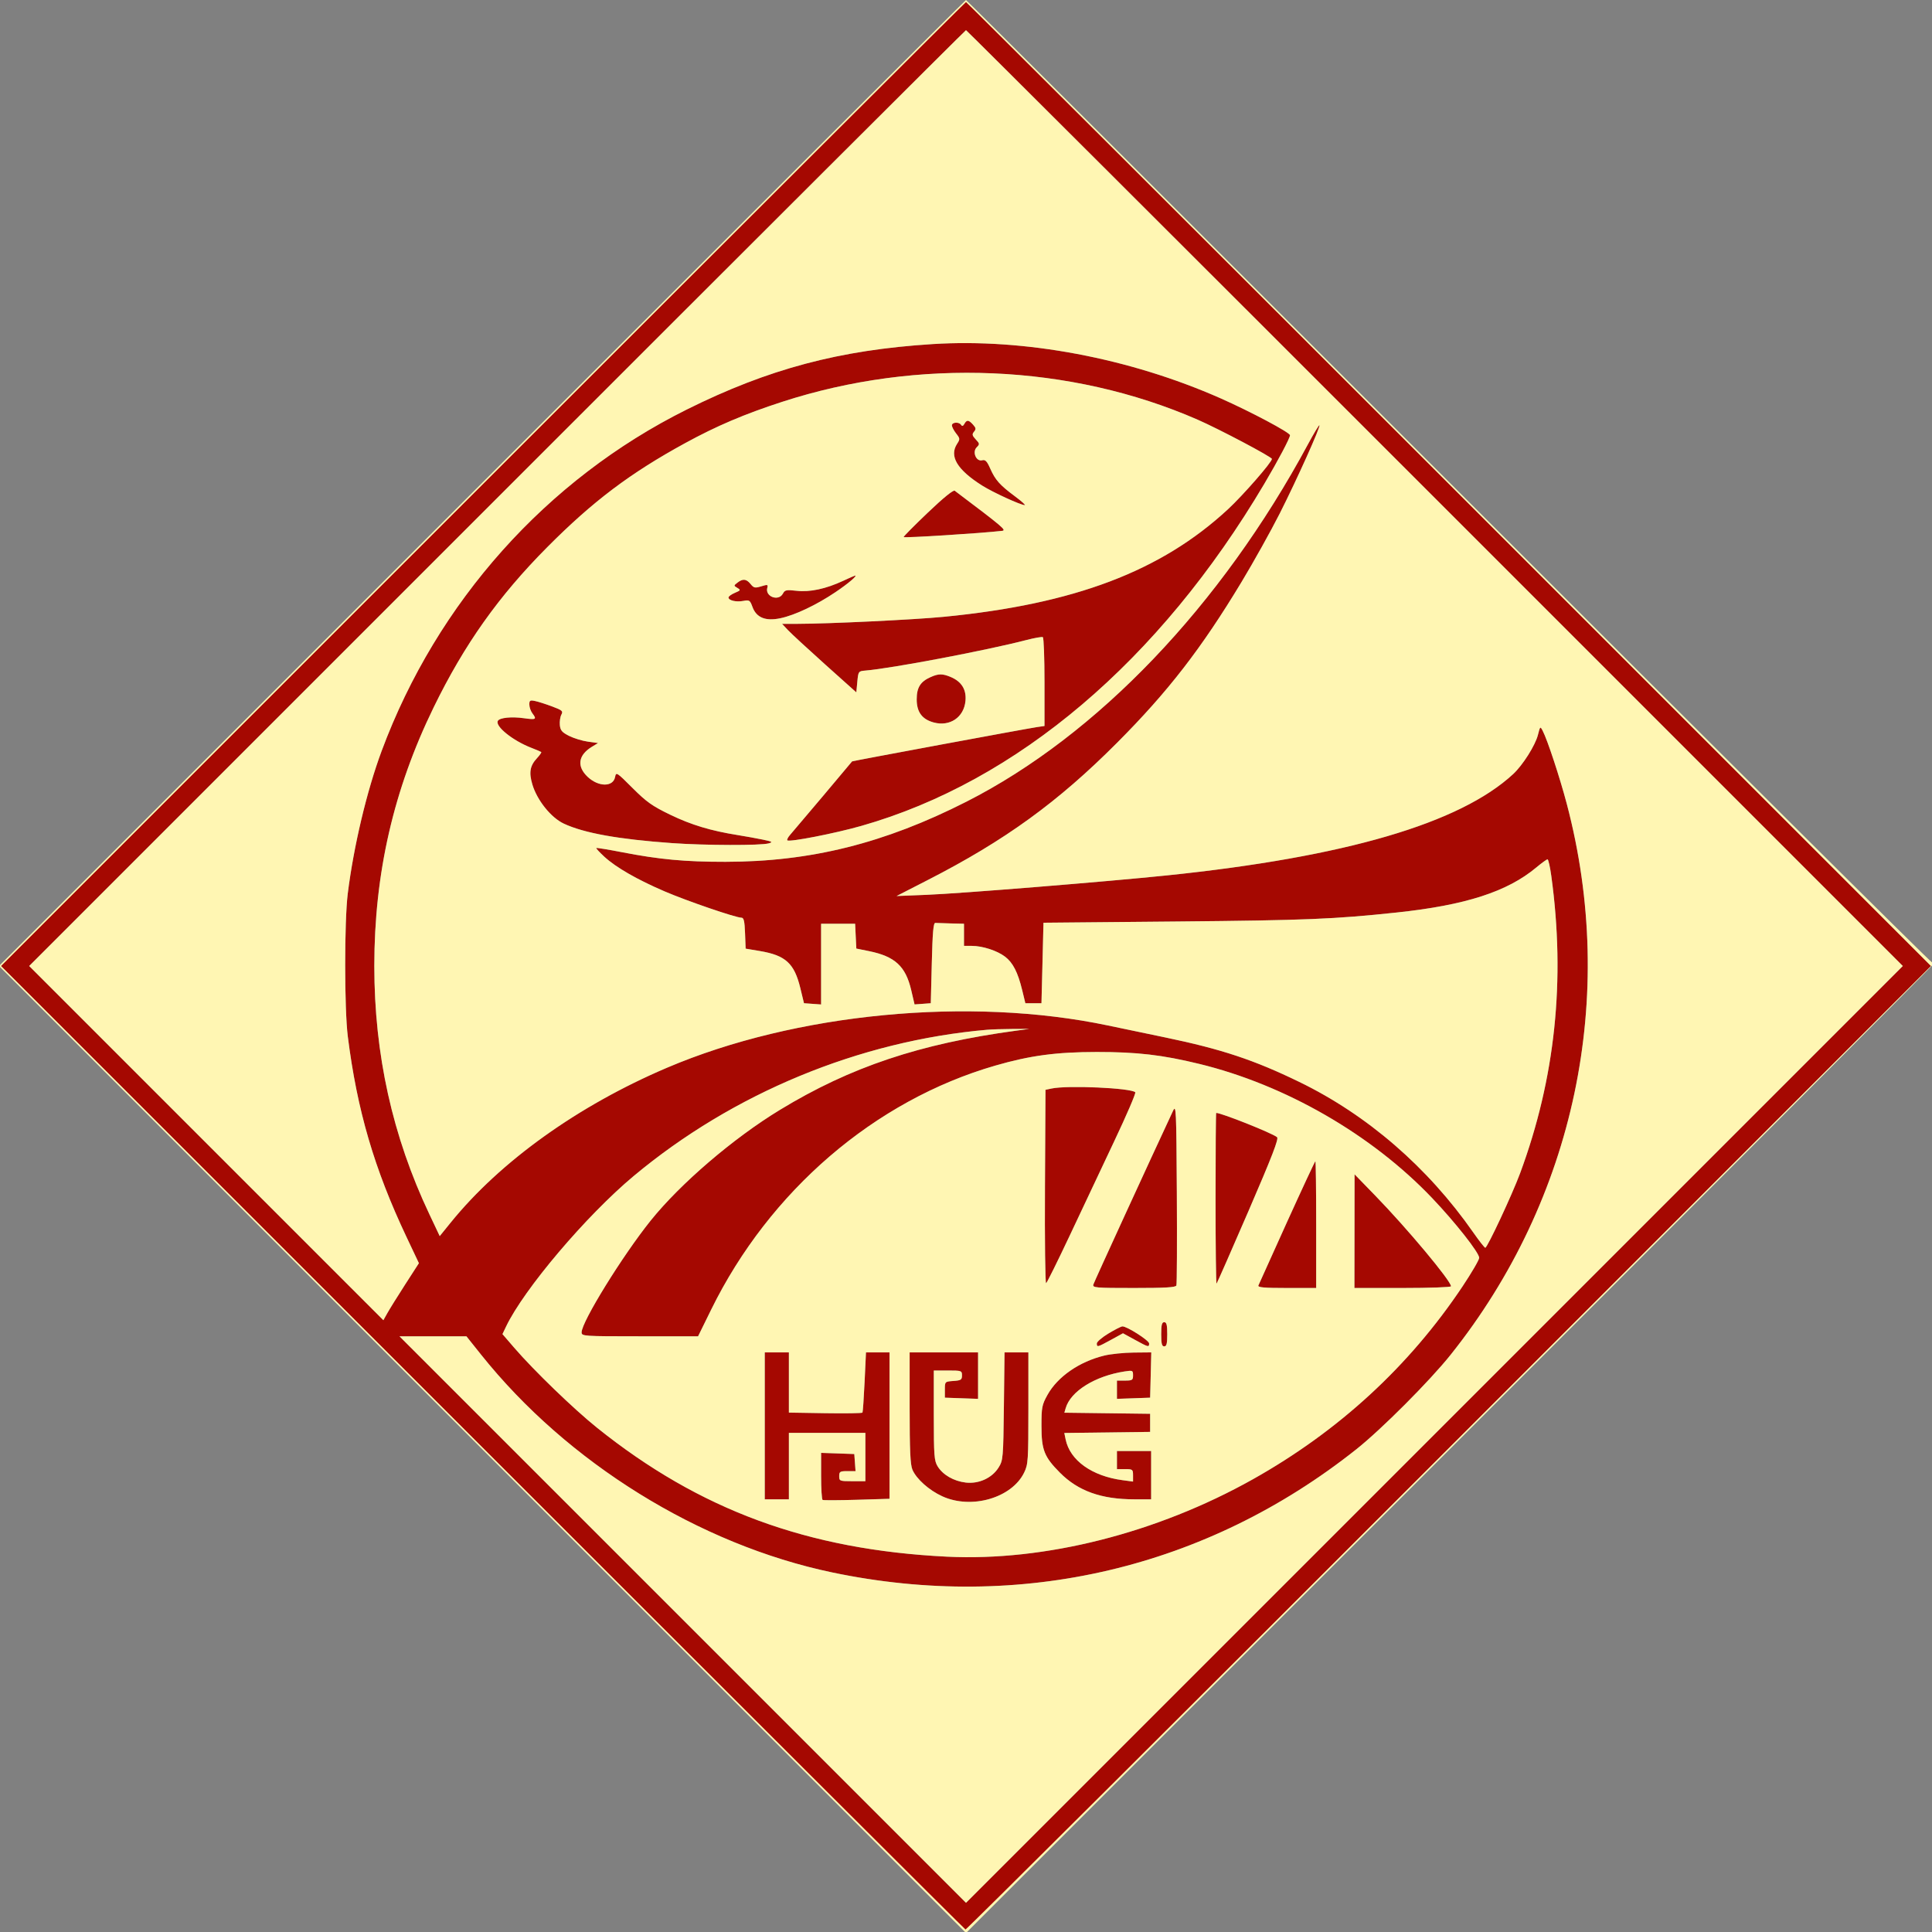
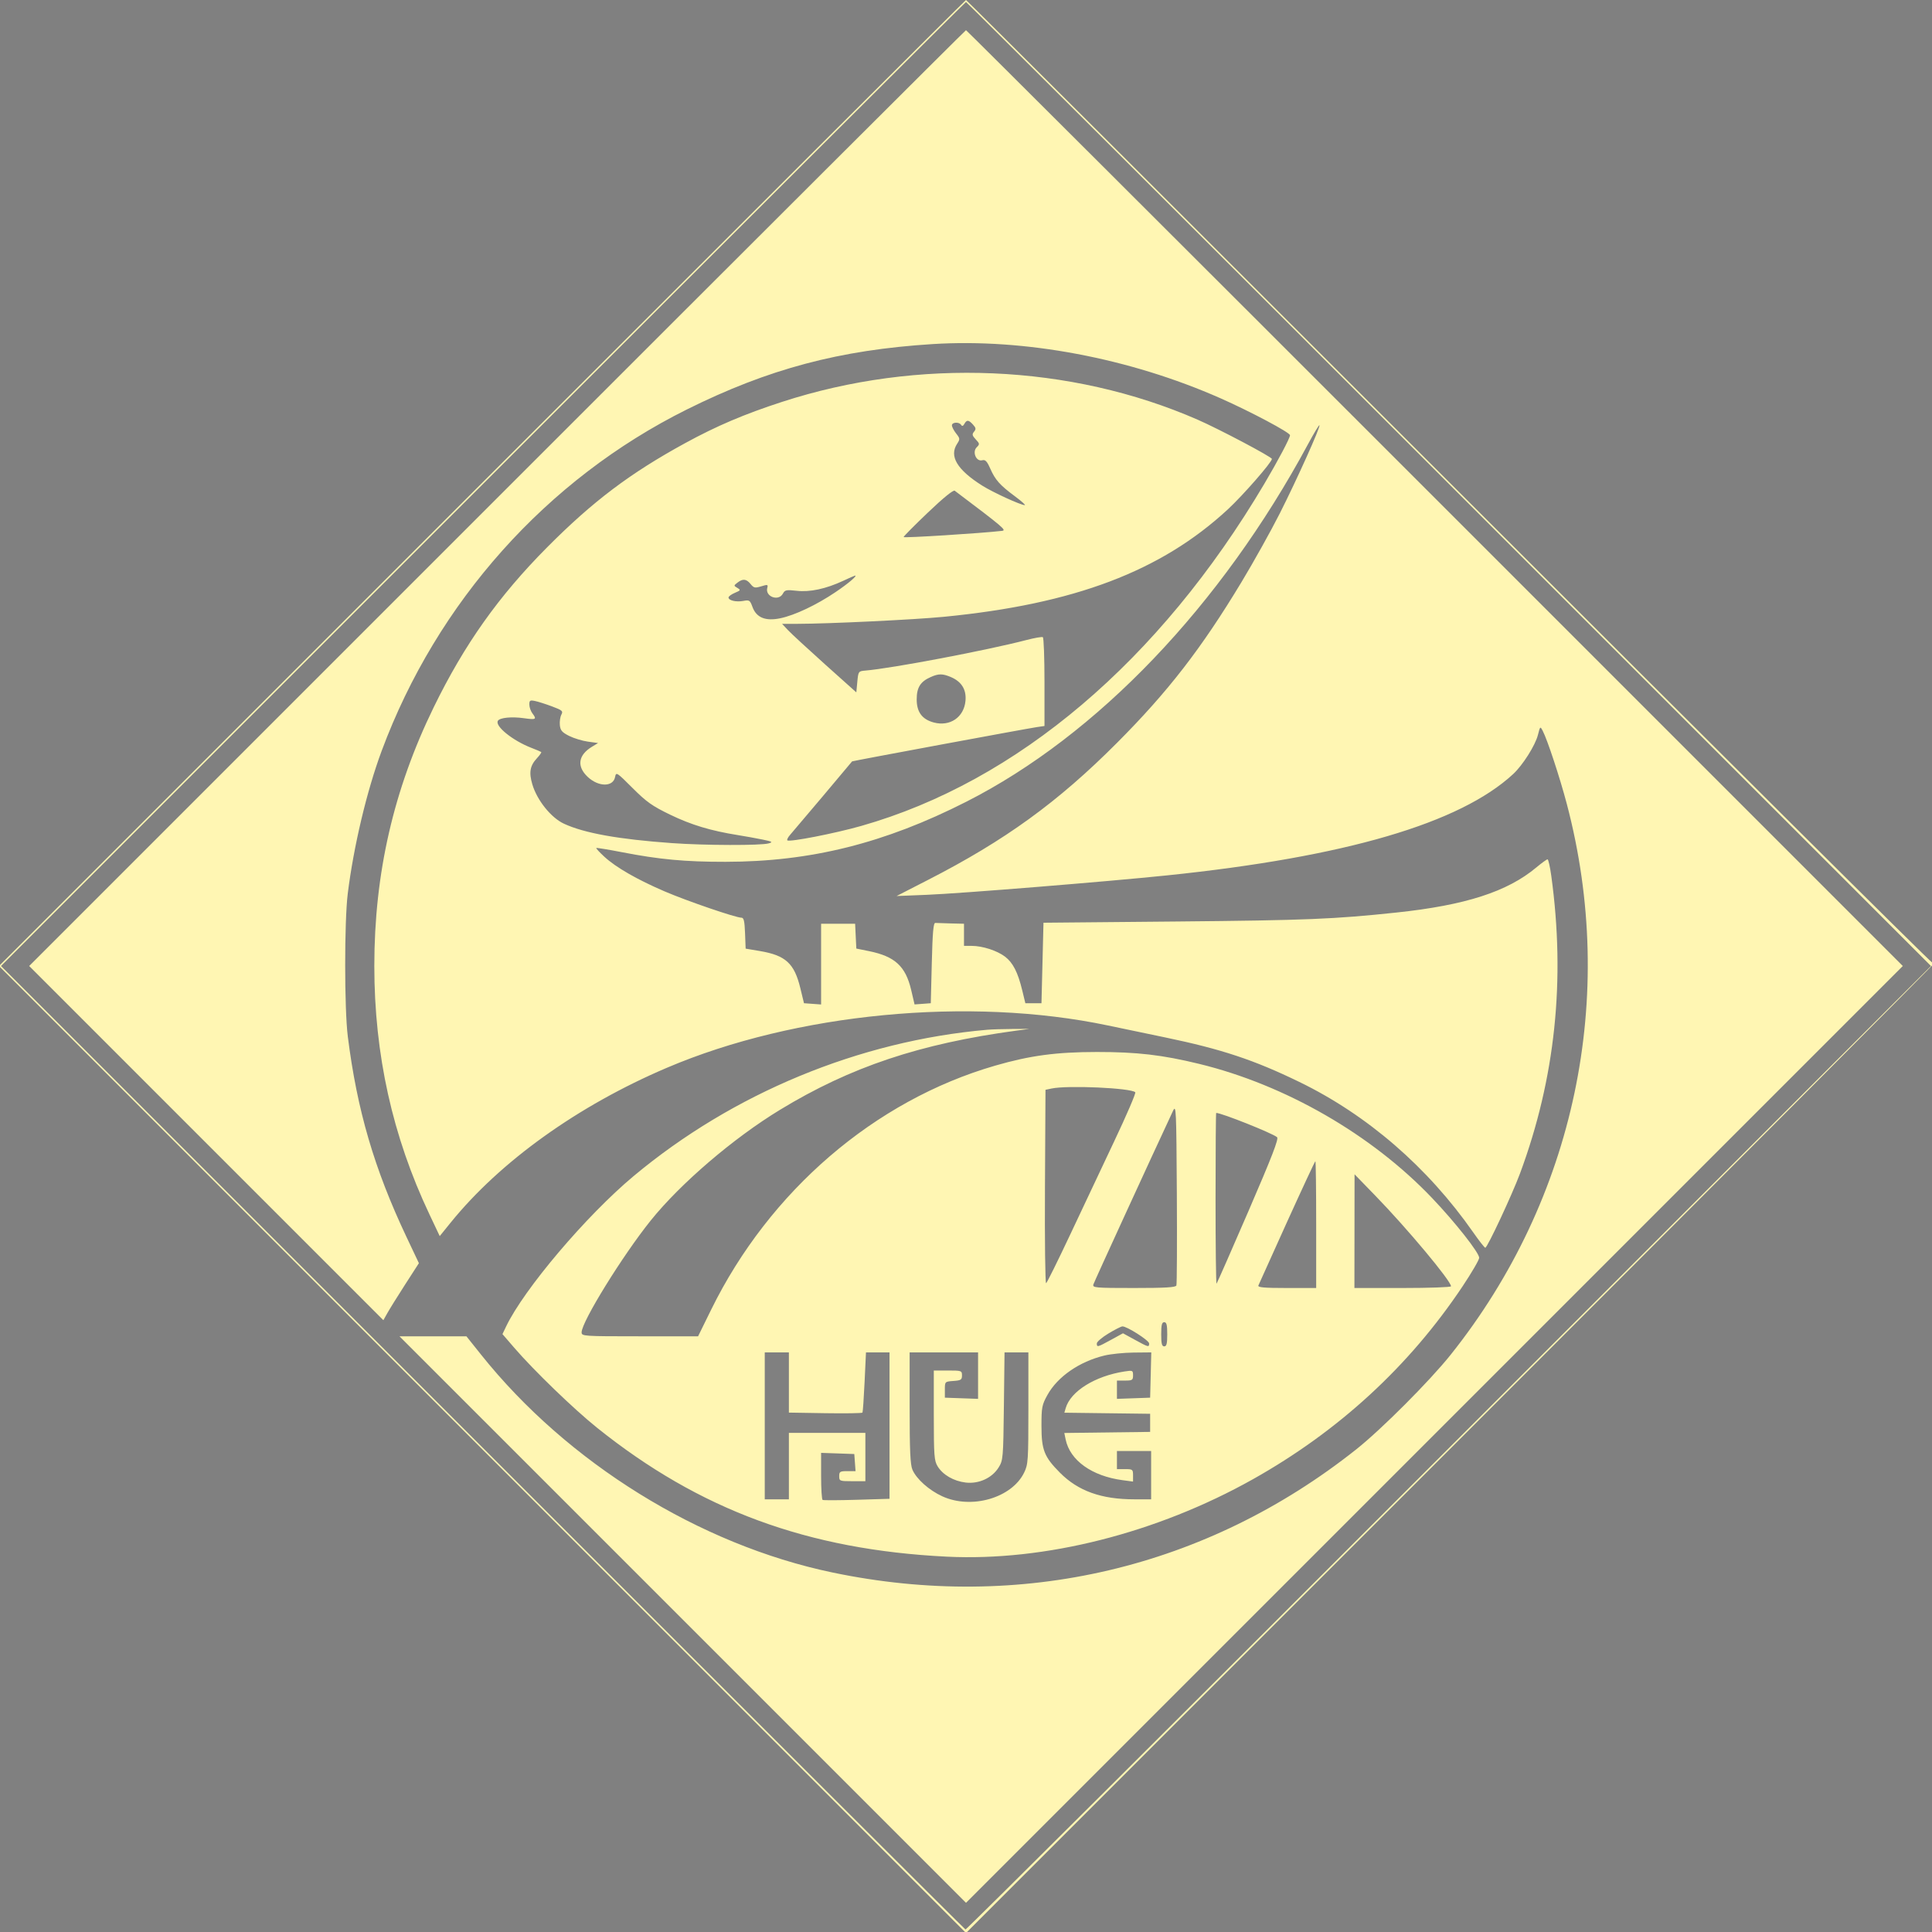
<svg xmlns="http://www.w3.org/2000/svg" version="1.1" viewBox="0 0 447 447" height="447px" width="447px">
  <rect x="0" y="0" width="447" height="447" fill="#808080" stroke="none" />
  <g id="surface1">
-     <path d="M 111.75 111.984 L 0.234 223.5 L 223.5 446.766 L 446.766 223.5 L 335.25 111.984 C 273.914 50.648 223.629 0.465 223.5 0.465 C 223.371 0.465 173.086 50.648 111.75 111.984 M 115.012 115.242 L 6.754 223.5 L 47.727 264.477 L 88.699 305.449 L 89.633 303.785 C 90.145 302.867 91.992 299.898 93.738 297.188 L 96.918 292.258 L 94.055 286.207 C 86.578 270.395 82.621 256.879 80.469 239.797 C 79.668 233.41 79.66 213.188 80.461 206.738 C 81.82 195.805 84.867 182.973 88.301 173.738 C 101.113 139.262 126.473 110.887 158.898 94.746 C 177.789 85.344 194.234 80.969 215.777 79.609 C 237.055 78.27 261.324 82.84 282.402 92.156 C 289.332 95.223 298.465 100.078 298.465 100.695 C 298.465 101.344 295.73 106.516 292.543 111.902 C 268.293 152.867 235.379 180.816 199.285 191.086 C 193.188 192.824 182.625 194.883 182.168 194.43 C 182.02 194.281 182.32 193.691 182.836 193.117 C 183.621 192.238 196.984 176.402 197.145 176.16 C 197.211 176.055 237.582 168.566 239.914 168.223 L 241.66 167.969 L 241.66 157.812 C 241.66 152.227 241.488 147.551 241.277 147.422 C 241.07 147.293 239.34 147.594 237.438 148.09 C 228.359 150.457 206.324 154.641 200.219 155.148 C 198.613 155.285 198.586 155.324 198.355 157.738 L 198.125 160.191 L 190.906 153.727 C 186.938 150.168 183.074 146.602 182.32 145.801 L 180.953 144.344 L 184.418 144.336 C 191.754 144.324 211.488 143.379 218.379 142.707 C 248.559 139.77 268.637 132.168 284.125 117.809 C 287.609 114.578 294.277 106.938 294.273 106.18 C 294.273 105.727 282.023 99.25 277.09 97.098 C 247.66 84.25 212.422 82.742 180.93 92.984 C 172.215 95.816 165.805 98.547 158.547 102.512 C 145.785 109.484 137.199 115.961 126.629 126.59 C 115.367 137.914 107.449 149.078 100.332 163.668 C 91.059 182.676 86.605 202.09 86.605 223.496 C 86.609 243.984 90.797 262.875 99.348 280.938 L 101.738 285.992 L 104.254 282.887 C 115.742 268.699 133.738 255.809 154.305 247.043 C 184 234.383 224.297 230.52 256.328 237.258 C 259.398 237.902 265.379 239.152 269.617 240.031 C 282.625 242.738 290.137 245.227 300.613 250.32 C 316.348 257.961 330.328 270.059 340.848 285.121 C 342.215 287.082 343.477 288.688 343.645 288.688 C 344.121 288.688 349.863 276.398 351.695 271.461 C 359.836 249.496 362.223 226.77 358.918 202.664 C 358.629 200.551 358.234 198.82 358.047 198.82 C 357.855 198.82 356.684 199.672 355.438 200.711 C 348.73 206.312 339.051 209.434 323.145 211.125 C 308.652 212.664 302.305 212.922 272.391 213.203 L 241.426 213.488 L 241.195 222.801 L 240.961 232.113 L 237.234 232.113 L 236.5 229.086 C 235.492 224.945 234.359 222.73 232.535 221.34 C 230.703 219.941 227.309 218.844 224.824 218.844 L 223.035 218.844 L 223.035 213.723 L 220.008 213.652 C 218.344 213.613 216.719 213.562 216.398 213.535 C 215.957 213.5 215.762 215.75 215.586 222.801 L 215.352 232.113 L 213.477 232.254 L 211.598 232.391 L 210.809 229.02 C 209.523 223.559 207.055 221.281 201.086 220.066 L 198.125 219.465 L 197.984 216.594 L 197.848 213.723 L 189.977 213.723 L 189.977 232.402 L 186.016 232.113 L 185.172 228.629 C 183.785 222.887 181.766 221.039 175.797 220.035 L 172.516 219.484 L 172.379 215.902 C 172.27 213.094 172.094 212.324 171.543 212.324 C 170.23 212.324 159.023 208.488 153.801 206.25 C 147.445 203.527 142.504 200.688 139.82 198.215 C 138.715 197.195 137.875 196.289 137.961 196.203 C 138.047 196.117 140.723 196.555 143.906 197.172 C 152.523 198.848 158.539 199.406 167.859 199.395 C 187.562 199.375 204.625 195.117 223.582 185.488 C 253.879 170.102 282.465 140.188 302.633 102.762 C 303.984 100.254 305.172 98.281 305.273 98.383 C 305.578 98.688 300.094 110.883 296.098 118.789 C 294.027 122.879 290.043 130.027 287.238 134.676 C 277.965 150.051 270.223 160.051 258.445 171.863 C 244.77 185.586 232.527 194.461 214.652 203.613 L 207.438 207.312 L 214.422 207.031 C 222.215 206.723 256.07 203.98 270.062 202.531 C 311.258 198.262 337.77 190.496 350.094 179.094 C 352.316 177.035 355.215 172.449 355.828 170.023 C 356.332 168.02 356.359 167.996 356.926 169.078 C 358.012 171.148 360.91 179.941 362.512 186.02 C 374.27 230.625 364.391 277.426 335.617 313.465 C 330.805 319.496 319.625 330.699 313.832 335.301 C 279.148 362.848 236.176 372.949 192.555 363.812 C 161.812 357.375 131.277 338.438 111.301 313.418 L 107.914 309.176 L 92.426 309.176 L 157.965 374.711 L 223.5 440.246 L 331.875 331.875 L 440.246 223.5 L 331.992 115.242 C 272.449 55.699 223.629 6.984 223.5 6.984 C 223.371 6.984 174.551 55.699 115.012 115.242 M 223.121 98.074 C 222.832 98.594 222.594 98.664 222.371 98.305 C 221.914 97.566 220.242 97.652 220.242 98.418 C 220.242 98.766 220.68 99.609 221.215 100.293 C 222.129 101.453 222.145 101.609 221.449 102.668 C 219.562 105.547 221.434 108.676 227.227 112.34 C 229.715 113.914 236.164 116.871 237.102 116.871 C 237.359 116.871 236.344 115.957 234.844 114.844 C 231.316 112.223 230.277 111.055 229.109 108.414 C 228.344 106.684 227.969 106.301 227.234 106.492 C 225.859 106.852 224.895 104.566 225.973 103.492 C 226.695 102.77 226.68 102.645 225.754 101.66 C 224.926 100.777 224.859 100.48 225.359 99.883 C 225.852 99.285 225.812 99 225.121 98.238 C 224.109 97.117 223.676 97.082 223.121 98.074 M 214.727 118.547 C 211.613 121.512 209.066 124.082 209.066 124.258 C 209.066 124.512 227.105 123.375 231.84 122.824 C 232.941 122.695 232.16 122.031 220.895 113.539 C 220.574 113.297 218.281 115.156 214.727 118.547 M 195.098 134.375 C 191.094 136.242 187.395 137.039 184.324 136.691 C 181.934 136.422 181.594 136.488 181.141 137.34 C 180.145 139.199 176.992 138.055 177.52 136.027 C 177.73 135.23 177.605 135.199 176.121 135.656 C 174.676 136.098 174.402 136.039 173.664 135.129 C 172.688 133.922 171.871 133.836 170.625 134.801 C 169.738 135.484 169.738 135.508 170.602 136.023 C 171.418 136.512 171.375 136.594 170.02 137.164 C 169.215 137.504 168.555 137.984 168.555 138.238 C 168.555 138.934 170.324 139.344 171.992 139.031 C 173.379 138.77 173.531 138.871 174.09 140.41 C 174.992 142.902 177.105 143.766 180.547 143.043 C 183.906 142.34 188.914 139.965 193.32 136.992 C 196.246 135.02 198.445 133.156 197.832 133.172 C 197.734 133.176 196.504 133.715 195.098 134.375 M 215.352 156.637 C 212.945 157.699 212.094 159.055 212.094 161.816 C 212.094 164.742 213.336 166.43 216.035 167.156 C 219.777 168.164 223.02 165.961 223.379 162.168 C 223.629 159.547 222.473 157.684 219.945 156.625 C 218.062 155.84 217.156 155.84 215.352 156.637 M 122.473 163.027 C 122.48 163.637 122.797 164.539 123.172 165.035 C 124.242 166.449 124.039 166.562 121.18 166.164 C 118.355 165.766 115.645 166.039 115.195 166.766 C 114.445 167.984 118.605 171.352 122.926 173.02 C 124.078 173.465 125.109 173.902 125.219 173.992 C 125.328 174.082 124.883 174.727 124.23 175.43 C 122.617 177.164 122.344 178.715 123.168 181.488 C 124.258 185.156 127.484 189.18 130.453 190.566 C 135.137 192.754 143.109 194.188 155.52 195.07 C 163.129 195.613 176.105 195.645 177.867 195.125 C 178.871 194.832 178.68 194.711 176.473 194.254 C 175.062 193.965 172.445 193.488 170.652 193.203 C 164.41 192.203 159.91 190.844 155.055 188.492 C 150.891 186.477 149.598 185.562 146.359 182.328 C 142.645 178.617 142.551 178.559 142.305 179.793 C 141.844 182.105 138.492 182.094 136 179.77 C 133.395 177.332 133.75 174.727 136.961 172.773 L 138.375 171.914 L 136.02 171.59 C 134.723 171.414 132.766 170.812 131.668 170.262 C 130.027 169.43 129.652 168.992 129.531 167.762 C 129.453 166.941 129.609 165.855 129.879 165.352 C 130.324 164.523 130.109 164.332 127.707 163.434 C 126.242 162.887 124.465 162.32 123.75 162.18 C 122.625 161.953 122.461 162.062 122.473 163.027 M 228.391 238.254 C 198.797 240.828 169.562 252.93 146.586 272.117 C 135.641 281.258 121.188 298.312 117.078 306.941 L 116.254 308.668 L 118.984 311.832 C 123.523 317.098 132.762 326.02 138.121 330.32 C 161.844 349.352 186.859 358.57 219.078 360.16 C 241.703 361.273 267.645 354.715 289.852 342.262 C 309.723 331.117 326.031 316.117 338.383 297.625 C 340.5 294.449 342.234 291.477 342.234 291.016 C 342.234 289.84 336.715 282.832 331.344 277.191 C 317.379 262.52 297.379 250.996 277.457 246.148 C 268.91 244.066 263.059 243.387 253.766 243.395 C 244.383 243.402 238.324 244.215 230.25 246.551 C 202.387 254.613 178.043 275.527 164.543 303.004 L 161.512 309.176 L 148.039 309.176 C 134.93 309.176 134.566 309.148 134.566 308.254 C 134.566 305.824 144.043 290.492 150.555 282.383 C 157.445 273.809 169.684 263.328 180.469 256.77 C 196.785 246.844 212.816 241.477 235.141 238.457 L 238.168 238.051 L 234.211 238.07 C 232.031 238.082 229.414 238.164 228.391 238.254 M 243.289 251.848 L 241.891 252.145 L 241.77 274.637 C 241.703 287.008 241.824 297.02 242.039 296.891 C 242.25 296.758 244.715 291.781 247.516 285.836 C 250.312 279.887 254.941 270.082 257.797 264.043 C 260.656 258.008 262.848 252.91 262.664 252.715 C 261.715 251.719 246.984 251.055 243.289 251.848 M 271.395 257.023 C 266.359 267.789 253.156 296.562 252.969 297.184 C 252.742 297.941 253.402 298 262.34 298 C 269.602 298 272.008 297.859 272.176 297.418 C 272.301 297.098 272.348 287.512 272.281 276.117 C 272.164 256.516 272.117 255.484 271.395 257.023 M 281.238 277.359 C 281.238 288.285 281.344 297.121 281.469 296.992 C 281.598 296.863 284.926 289.293 288.871 280.168 C 294.316 267.566 295.902 263.461 295.469 263.105 C 294.332 262.16 282.613 257.492 281.383 257.492 C 281.305 257.492 281.238 266.43 281.238 277.359 M 297.766 282.75 C 294.254 290.496 291.277 297.098 291.148 297.418 C 290.969 297.867 292.461 298 297.719 298 L 304.52 298 L 304.52 283.332 C 304.52 275.266 304.438 268.664 304.336 268.664 C 304.234 268.664 301.281 275.004 297.766 282.75 M 313.383 284.848 L 313.367 298 L 324.539 298 C 330.688 298 335.715 297.82 335.715 297.605 C 335.715 296.359 325.527 284.164 318.152 276.586 L 313.398 271.691 L 313.383 284.848 M 268.664 308.711 C 268.664 310.883 268.82 311.504 269.363 311.504 C 269.906 311.504 270.062 310.883 270.062 308.711 C 270.062 306.535 269.906 305.914 269.363 305.914 C 268.82 305.914 268.664 306.535 268.664 308.711 M 256.441 308.535 C 254.969 309.422 253.766 310.453 253.766 310.824 C 253.766 311.75 253.91 311.715 257.059 309.988 L 259.82 308.477 L 262.578 309.988 C 265.727 311.715 265.871 311.75 265.871 310.828 C 265.871 310.129 260.668 306.816 259.676 306.883 C 259.371 306.902 257.914 307.645 256.441 308.535 M 176.938 329.895 L 176.938 346.891 L 182.523 346.891 L 182.523 331.523 L 200.219 331.523 L 200.219 342.699 L 197.191 342.699 C 194.273 342.699 194.164 342.656 194.164 341.535 C 194.164 340.484 194.352 340.371 196.055 340.371 L 197.945 340.371 L 197.801 338.395 L 197.656 336.414 L 193.816 336.277 L 189.977 336.145 L 189.977 341.488 C 189.977 344.43 190.133 346.926 190.324 347.031 C 190.516 347.141 194.078 347.125 198.238 347 L 205.805 346.77 L 205.805 312.898 L 200.359 312.898 L 200.039 319.727 C 199.859 323.48 199.641 326.676 199.547 326.828 C 199.453 326.977 195.586 327.039 190.953 326.965 L 182.523 326.828 L 182.523 312.898 L 176.938 312.898 L 176.938 329.895 M 210.461 325.719 C 210.461 335.602 210.609 338.883 211.105 340.039 C 212.039 342.203 214.949 344.793 218.023 346.199 C 224.781 349.285 234.117 346.57 236.961 340.691 C 237.875 338.801 237.934 337.914 237.934 325.789 L 237.934 312.898 L 232.414 312.898 L 232.266 325.355 C 232.121 337.391 232.078 337.867 231.047 339.523 C 229.531 341.965 226.461 343.371 223.43 343.012 C 220.648 342.684 218.141 341.23 216.934 339.258 C 216.141 337.953 216.055 336.797 216.051 327.449 L 216.051 317.09 L 219.309 317.09 C 222.457 317.09 222.57 317.129 222.57 318.227 C 222.57 319.234 222.34 319.383 220.59 319.508 C 218.617 319.652 218.609 319.656 218.609 321.516 L 218.609 323.375 L 222.453 323.512 L 226.293 323.648 L 226.293 312.898 L 210.461 312.898 L 210.461 325.719 M 255.527 313.625 C 249.73 315.027 244.68 318.523 242.344 322.742 C 241.07 325.043 240.961 325.605 240.961 329.895 C 240.961 335.473 241.594 337.07 245.242 340.738 C 249.449 344.973 254.812 346.891 262.441 346.891 L 266.336 346.891 L 266.336 335.715 L 258.422 335.715 L 258.422 339.906 L 260.285 339.906 C 262.055 339.906 262.148 339.977 262.148 341.348 L 262.148 342.789 L 259.703 342.461 C 252.633 341.52 247.555 337.887 246.555 333.047 L 246.246 331.543 L 266.105 331.293 L 266.105 327.102 L 256.184 326.977 L 246.258 326.852 L 246.559 325.812 C 247.688 321.895 253.336 318.371 260.168 317.312 C 262.066 317.02 262.148 317.059 262.148 318.215 C 262.148 319.309 261.977 319.418 260.285 319.418 L 258.422 319.418 L 258.422 323.648 L 262.262 323.512 L 266.105 323.375 L 266.238 318.137 L 266.367 312.898 L 262.277 312.938 C 260.027 312.961 256.992 313.27 255.527 313.625" style="stroke:none;fill-rule:evenodd;fill:rgb(64.706%,3.137%,0.392%);fill-opacity:1;" />
    <path d="M 111.516 111.75 L -0.23 223.5 L 111.633 335.367 L 223.5 447.23 L 335.484 335.25 C 397.074 273.66 447.465 223.098 447.465 222.891 C 447.465 222.684 447.297 222.617 447.09 222.746 C 446.883 222.875 396.543 172.809 335.223 111.488 C 273.902 50.172 223.629 0 223.5 0 C 223.371 0 172.98 50.289 111.516 111.75 M 111.746 111.984 L 0.23 223.5 L 111.633 334.902 C 172.906 396.172 223.191 446.355 223.387 446.418 C 223.578 446.48 273.914 396.352 335.25 335.016 L 446.766 223.5 L 335.25 111.984 C 273.914 50.648 223.629 0.465 223.5 0.465 C 223.371 0.465 173.082 50.648 111.746 111.984 M 115.012 115.242 L 6.754 223.5 L 47.727 264.477 L 88.699 305.449 L 89.633 303.785 C 90.145 302.867 91.992 299.898 93.738 297.188 L 96.918 292.258 L 94.055 286.207 C 86.578 270.395 82.621 256.879 80.469 239.797 C 79.668 233.41 79.66 213.188 80.461 206.738 C 81.82 195.805 84.867 182.973 88.301 173.738 C 101.113 139.262 126.473 110.887 158.898 94.746 C 177.789 85.344 194.234 80.969 215.777 79.609 C 237.055 78.27 261.324 82.84 282.402 92.156 C 289.332 95.223 298.465 100.078 298.465 100.695 C 298.465 101.344 295.73 106.516 292.543 111.902 C 268.293 152.867 235.379 180.816 199.285 191.086 C 193.188 192.824 182.625 194.883 182.168 194.43 C 182.02 194.281 182.32 193.691 182.836 193.117 C 183.621 192.238 196.984 176.402 197.145 176.16 C 197.211 176.055 237.582 168.566 239.914 168.223 L 241.66 167.969 L 241.66 157.812 C 241.66 152.227 241.488 147.551 241.277 147.422 C 241.07 147.293 239.34 147.594 237.438 148.09 C 228.359 150.457 206.324 154.641 200.219 155.148 C 198.613 155.285 198.586 155.324 198.355 157.738 L 198.125 160.191 L 190.906 153.727 C 186.938 150.168 183.074 146.602 182.32 145.801 L 180.953 144.344 L 184.418 144.336 C 191.754 144.324 211.488 143.379 218.379 142.707 C 248.559 139.77 268.637 132.168 284.125 117.809 C 287.609 114.578 294.277 106.938 294.273 106.18 C 294.273 105.727 282.023 99.25 277.09 97.098 C 247.66 84.25 212.422 82.742 180.93 92.984 C 172.215 95.816 165.805 98.547 158.547 102.512 C 145.785 109.484 137.199 115.961 126.629 126.59 C 115.367 137.914 107.449 149.078 100.332 163.668 C 91.059 182.676 86.605 202.09 86.605 223.496 C 86.609 243.984 90.797 262.875 99.348 280.938 L 101.738 285.992 L 104.254 282.887 C 115.742 268.699 133.738 255.809 154.305 247.043 C 184 234.383 224.297 230.52 256.328 237.258 C 259.398 237.902 265.379 239.152 269.617 240.031 C 282.625 242.738 290.137 245.227 300.613 250.32 C 316.348 257.961 330.328 270.059 340.848 285.121 C 342.215 287.082 343.477 288.688 343.645 288.688 C 344.121 288.688 349.863 276.398 351.695 271.461 C 359.836 249.496 362.223 226.77 358.918 202.664 C 358.629 200.551 358.234 198.82 358.047 198.82 C 357.855 198.82 356.684 199.672 355.438 200.711 C 348.73 206.312 339.051 209.434 323.145 211.125 C 308.652 212.664 302.305 212.922 272.391 213.203 L 241.426 213.488 L 241.195 222.801 L 240.961 232.113 L 237.234 232.113 L 236.5 229.086 C 235.492 224.945 234.359 222.73 232.535 221.34 C 230.703 219.941 227.309 218.844 224.824 218.844 L 223.035 218.844 L 223.035 213.723 L 220.008 213.652 C 218.344 213.613 216.719 213.562 216.398 213.535 C 215.957 213.5 215.762 215.75 215.586 222.801 L 215.352 232.113 L 213.477 232.254 L 211.598 232.391 L 210.809 229.02 C 209.523 223.559 207.055 221.281 201.086 220.066 L 198.125 219.465 L 197.984 216.594 L 197.848 213.723 L 189.977 213.723 L 189.977 232.402 L 186.016 232.113 L 185.172 228.629 C 183.785 222.887 181.766 221.039 175.797 220.035 L 172.516 219.484 L 172.379 215.902 C 172.27 213.094 172.094 212.324 171.543 212.324 C 170.23 212.324 159.023 208.488 153.801 206.25 C 147.445 203.527 142.504 200.688 139.82 198.215 C 138.715 197.195 137.875 196.289 137.961 196.203 C 138.047 196.117 140.723 196.555 143.906 197.172 C 152.523 198.848 158.539 199.406 167.859 199.395 C 187.562 199.375 204.625 195.117 223.582 185.488 C 253.879 170.102 282.465 140.188 302.633 102.762 C 303.984 100.254 305.172 98.281 305.273 98.383 C 305.578 98.688 300.094 110.883 296.098 118.789 C 294.027 122.879 290.043 130.027 287.238 134.676 C 277.965 150.051 270.223 160.051 258.445 171.863 C 244.77 185.586 232.527 194.461 214.652 203.613 L 207.438 207.312 L 214.422 207.031 C 222.215 206.723 256.07 203.98 270.062 202.531 C 311.258 198.262 337.77 190.496 350.094 179.094 C 352.316 177.035 355.215 172.449 355.828 170.023 C 356.332 168.02 356.359 167.996 356.926 169.078 C 358.012 171.148 360.91 179.941 362.512 186.02 C 374.27 230.625 364.391 277.426 335.617 313.465 C 330.805 319.496 319.625 330.699 313.832 335.301 C 279.148 362.848 236.176 372.949 192.555 363.812 C 161.812 357.375 131.277 338.438 111.301 313.418 L 107.914 309.176 L 92.426 309.176 L 157.965 374.711 L 223.5 440.246 L 331.875 331.875 L 440.246 223.5 L 331.992 115.242 C 272.449 55.699 223.629 6.984 223.5 6.984 C 223.371 6.984 174.551 55.699 115.012 115.242 M 223.121 98.074 C 222.832 98.594 222.594 98.664 222.371 98.305 C 221.914 97.566 220.242 97.652 220.242 98.418 C 220.242 98.766 220.68 99.609 221.215 100.293 C 222.129 101.453 222.145 101.609 221.449 102.668 C 219.562 105.547 221.434 108.676 227.227 112.34 C 229.715 113.914 236.164 116.871 237.102 116.871 C 237.359 116.871 236.344 115.957 234.844 114.844 C 231.316 112.223 230.277 111.055 229.109 108.414 C 228.344 106.684 227.969 106.301 227.234 106.492 C 225.859 106.852 224.895 104.566 225.973 103.492 C 226.695 102.77 226.68 102.645 225.754 101.66 C 224.926 100.777 224.859 100.48 225.359 99.883 C 225.852 99.285 225.812 99 225.121 98.238 C 224.109 97.117 223.676 97.082 223.121 98.074 M 214.727 118.547 C 211.613 121.512 209.066 124.082 209.066 124.258 C 209.066 124.512 227.105 123.375 231.84 122.824 C 232.941 122.695 232.16 122.031 220.895 113.539 C 220.574 113.297 218.281 115.156 214.727 118.547 M 195.098 134.375 C 191.094 136.242 187.395 137.039 184.324 136.691 C 181.934 136.422 181.594 136.488 181.141 137.34 C 180.145 139.199 176.992 138.055 177.52 136.027 C 177.73 135.23 177.605 135.199 176.121 135.656 C 174.676 136.098 174.402 136.039 173.664 135.129 C 172.688 133.922 171.871 133.836 170.625 134.801 C 169.738 135.484 169.738 135.508 170.602 136.023 C 171.418 136.512 171.375 136.594 170.02 137.164 C 169.215 137.504 168.555 137.984 168.555 138.238 C 168.555 138.934 170.324 139.344 171.992 139.031 C 173.379 138.77 173.531 138.871 174.09 140.41 C 174.992 142.902 177.105 143.766 180.547 143.043 C 183.906 142.34 188.914 139.965 193.32 136.992 C 196.246 135.02 198.445 133.156 197.832 133.172 C 197.734 133.176 196.504 133.715 195.098 134.375 M 215.352 156.637 C 212.945 157.699 212.094 159.055 212.094 161.816 C 212.094 164.742 213.336 166.43 216.035 167.156 C 219.777 168.164 223.02 165.961 223.379 162.168 C 223.629 159.547 222.473 157.684 219.945 156.625 C 218.062 155.84 217.156 155.84 215.352 156.637 M 122.473 163.027 C 122.48 163.637 122.797 164.539 123.172 165.035 C 124.242 166.449 124.039 166.562 121.18 166.164 C 118.355 165.766 115.645 166.039 115.195 166.766 C 114.445 167.984 118.605 171.352 122.926 173.02 C 124.078 173.465 125.109 173.902 125.219 173.992 C 125.328 174.082 124.883 174.727 124.23 175.43 C 122.617 177.164 122.344 178.715 123.168 181.488 C 124.258 185.156 127.484 189.18 130.453 190.566 C 135.137 192.754 143.109 194.188 155.52 195.07 C 163.129 195.613 176.105 195.645 177.867 195.125 C 178.871 194.832 178.68 194.711 176.473 194.254 C 175.062 193.965 172.445 193.488 170.652 193.203 C 164.41 192.203 159.91 190.844 155.055 188.492 C 150.891 186.477 149.598 185.562 146.359 182.328 C 142.645 178.617 142.551 178.559 142.305 179.793 C 141.844 182.105 138.492 182.094 136 179.77 C 133.395 177.332 133.75 174.727 136.961 172.773 L 138.375 171.914 L 136.02 171.59 C 134.723 171.414 132.766 170.812 131.668 170.262 C 130.027 169.43 129.652 168.992 129.531 167.762 C 129.453 166.941 129.609 165.855 129.879 165.352 C 130.324 164.523 130.109 164.332 127.707 163.434 C 126.242 162.887 124.465 162.32 123.75 162.18 C 122.625 161.953 122.461 162.062 122.473 163.027 M 228.391 238.254 C 198.797 240.828 169.562 252.93 146.586 272.117 C 135.641 281.258 121.188 298.312 117.078 306.941 L 116.254 308.668 L 118.984 311.832 C 123.523 317.098 132.762 326.02 138.121 330.32 C 161.844 349.352 186.859 358.57 219.078 360.16 C 241.703 361.273 267.645 354.715 289.852 342.262 C 309.723 331.117 326.031 316.117 338.383 297.625 C 340.5 294.449 342.234 291.477 342.234 291.016 C 342.234 289.84 336.715 282.832 331.344 277.191 C 317.379 262.52 297.379 250.996 277.457 246.148 C 268.91 244.066 263.059 243.387 253.766 243.395 C 244.383 243.402 238.324 244.215 230.25 246.551 C 202.387 254.613 178.043 275.527 164.543 303.004 L 161.512 309.176 L 148.039 309.176 C 134.93 309.176 134.566 309.148 134.566 308.254 C 134.566 305.824 144.043 290.492 150.555 282.383 C 157.445 273.809 169.684 263.328 180.469 256.77 C 196.785 246.844 212.816 241.477 235.141 238.457 L 238.168 238.051 L 234.211 238.07 C 232.031 238.082 229.414 238.164 228.391 238.254 M 243.289 251.848 L 241.891 252.145 L 241.77 274.637 C 241.703 287.008 241.824 297.02 242.039 296.891 C 242.25 296.758 244.715 291.781 247.516 285.836 C 250.312 279.887 254.941 270.082 257.797 264.043 C 260.656 258.008 262.848 252.91 262.664 252.715 C 261.715 251.719 246.984 251.055 243.289 251.848 M 271.395 257.023 C 266.359 267.789 253.156 296.562 252.969 297.184 C 252.742 297.941 253.402 298 262.34 298 C 269.602 298 272.008 297.859 272.176 297.418 C 272.301 297.098 272.348 287.512 272.281 276.117 C 272.164 256.516 272.117 255.484 271.395 257.023 M 281.238 277.359 C 281.238 288.285 281.344 297.121 281.469 296.992 C 281.598 296.863 284.926 289.293 288.871 280.168 C 294.316 267.566 295.902 263.461 295.469 263.105 C 294.332 262.16 282.613 257.492 281.383 257.492 C 281.305 257.492 281.238 266.43 281.238 277.359 M 297.766 282.75 C 294.254 290.496 291.277 297.098 291.148 297.418 C 290.969 297.867 292.461 298 297.719 298 L 304.52 298 L 304.52 283.332 C 304.52 275.266 304.438 268.664 304.336 268.664 C 304.234 268.664 301.281 275.004 297.766 282.75 M 313.383 284.848 L 313.367 298 L 324.539 298 C 330.688 298 335.715 297.82 335.715 297.605 C 335.715 296.359 325.527 284.164 318.152 276.586 L 313.398 271.691 L 313.383 284.848 M 268.664 308.711 C 268.664 310.883 268.82 311.504 269.363 311.504 C 269.906 311.504 270.062 310.883 270.062 308.711 C 270.062 306.535 269.906 305.914 269.363 305.914 C 268.82 305.914 268.664 306.535 268.664 308.711 M 256.441 308.535 C 254.969 309.422 253.766 310.453 253.766 310.824 C 253.766 311.75 253.91 311.715 257.059 309.988 L 259.82 308.477 L 262.578 309.988 C 265.727 311.715 265.871 311.75 265.871 310.828 C 265.871 310.129 260.668 306.816 259.676 306.883 C 259.371 306.902 257.914 307.645 256.441 308.535 M 176.938 329.895 L 176.938 346.891 L 182.523 346.891 L 182.523 331.523 L 200.219 331.523 L 200.219 342.699 L 197.191 342.699 C 194.273 342.699 194.164 342.656 194.164 341.535 C 194.164 340.484 194.352 340.371 196.055 340.371 L 197.945 340.371 L 197.801 338.395 L 197.656 336.414 L 193.816 336.277 L 189.977 336.145 L 189.977 341.488 C 189.977 344.43 190.133 346.926 190.324 347.031 C 190.516 347.141 194.078 347.125 198.238 347 L 205.805 346.77 L 205.805 312.898 L 200.359 312.898 L 200.039 319.727 C 199.859 323.48 199.641 326.676 199.547 326.828 C 199.453 326.977 195.586 327.039 190.953 326.965 L 182.523 326.828 L 182.523 312.898 L 176.938 312.898 L 176.938 329.895 M 210.461 325.719 C 210.461 335.602 210.609 338.883 211.105 340.039 C 212.039 342.203 214.949 344.793 218.023 346.199 C 224.781 349.285 234.117 346.57 236.961 340.691 C 237.875 338.801 237.934 337.914 237.934 325.789 L 237.934 312.898 L 232.414 312.898 L 232.266 325.355 C 232.121 337.391 232.078 337.867 231.047 339.523 C 229.531 341.965 226.461 343.371 223.43 343.012 C 220.648 342.684 218.141 341.23 216.934 339.258 C 216.141 337.953 216.055 336.797 216.051 327.449 L 216.051 317.09 L 219.309 317.09 C 222.457 317.09 222.57 317.129 222.57 318.227 C 222.57 319.234 222.34 319.383 220.59 319.508 C 218.617 319.652 218.609 319.656 218.609 321.516 L 218.609 323.375 L 222.453 323.512 L 226.293 323.648 L 226.293 312.898 L 210.461 312.898 L 210.461 325.719 M 255.527 313.625 C 249.73 315.027 244.68 318.523 242.344 322.742 C 241.07 325.043 240.961 325.605 240.961 329.895 C 240.961 335.473 241.594 337.07 245.242 340.738 C 249.449 344.973 254.812 346.891 262.441 346.891 L 266.336 346.891 L 266.336 335.715 L 258.422 335.715 L 258.422 339.906 L 260.285 339.906 C 262.055 339.906 262.148 339.977 262.148 341.348 L 262.148 342.789 L 259.703 342.461 C 252.633 341.52 247.555 337.887 246.555 333.047 L 246.246 331.543 L 266.105 331.293 L 266.105 327.102 L 256.184 326.977 L 246.258 326.852 L 246.559 325.812 C 247.688 321.895 253.336 318.371 260.168 317.312 C 262.066 317.02 262.148 317.059 262.148 318.215 C 262.148 319.309 261.977 319.418 260.285 319.418 L 258.422 319.418 L 258.422 323.648 L 262.262 323.512 L 266.105 323.375 L 266.238 318.137 L 266.367 312.898 L 262.277 312.938 C 260.027 312.961 256.992 313.27 255.527 313.625" style="stroke:none;fill-rule:evenodd;fill:rgb(100%,96.471%,70.196%);fill-opacity:1;" />
  </g>
</svg>